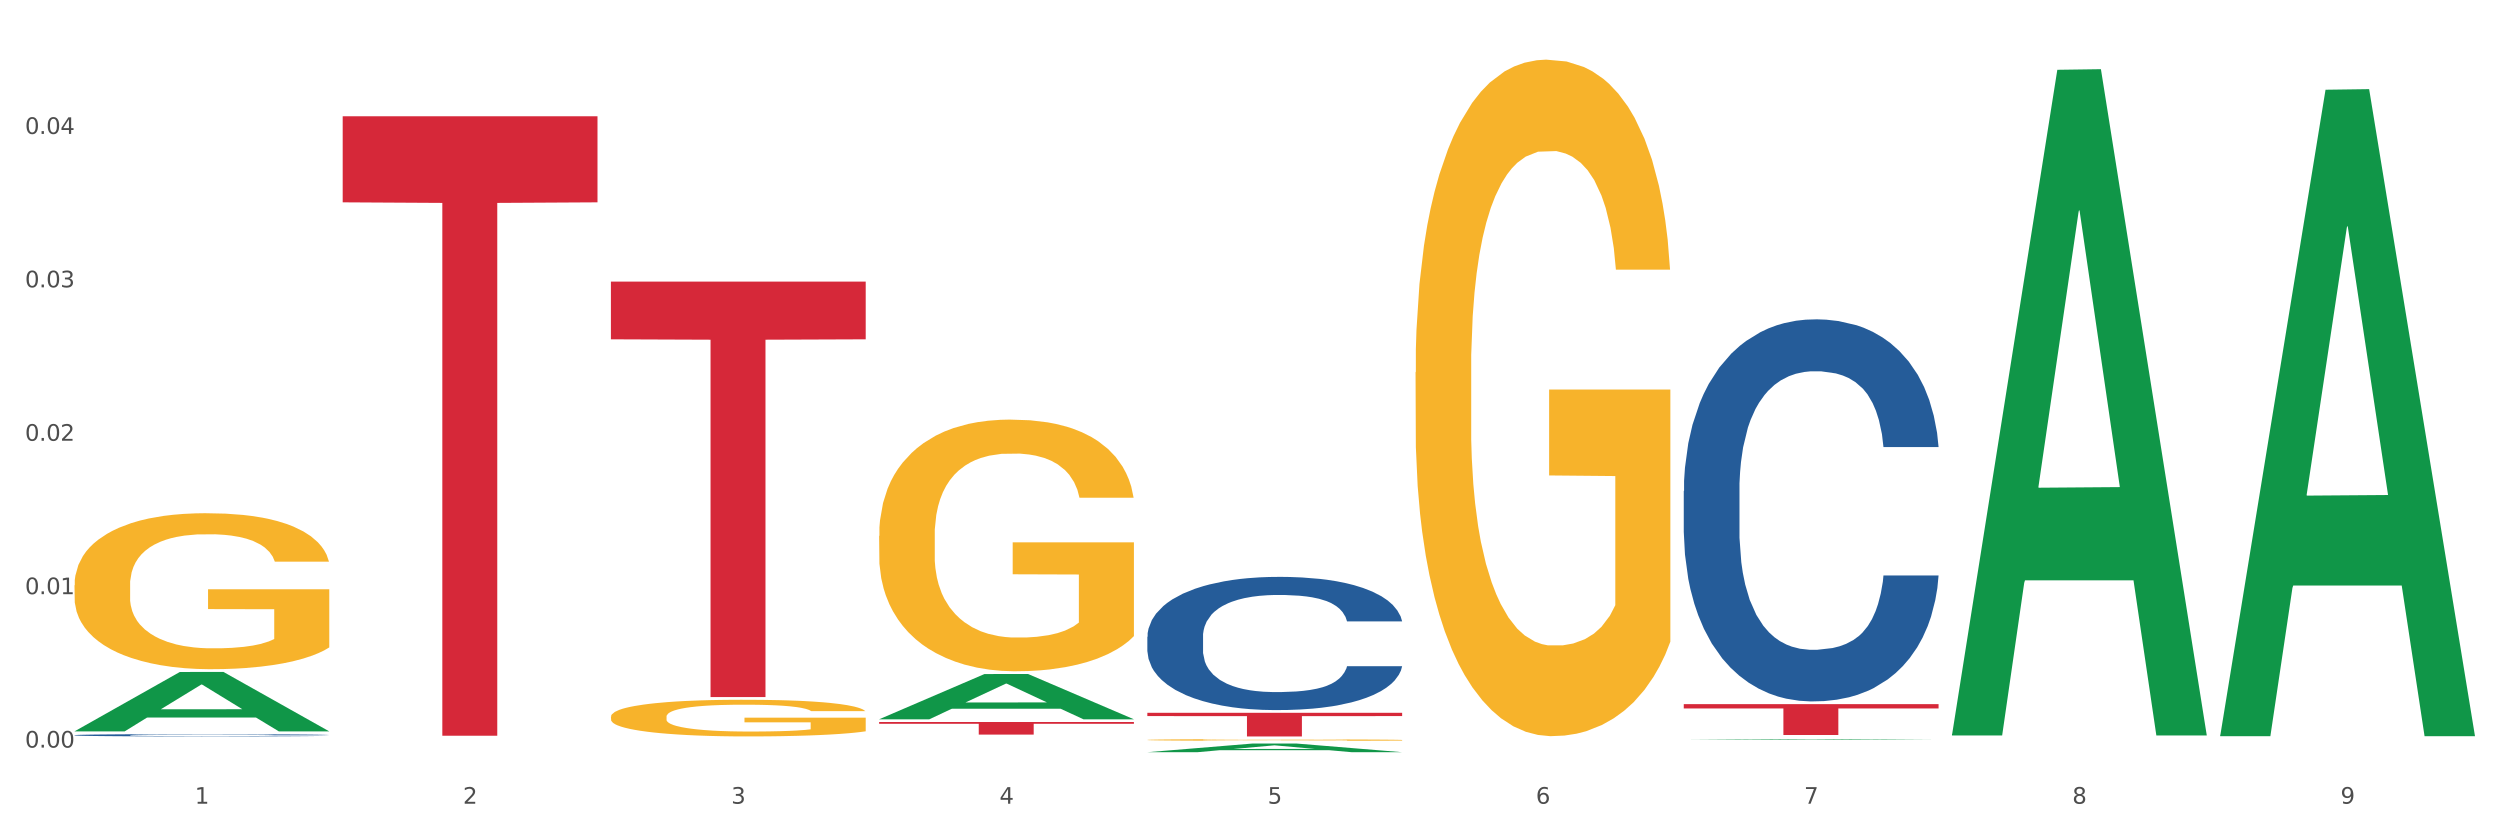
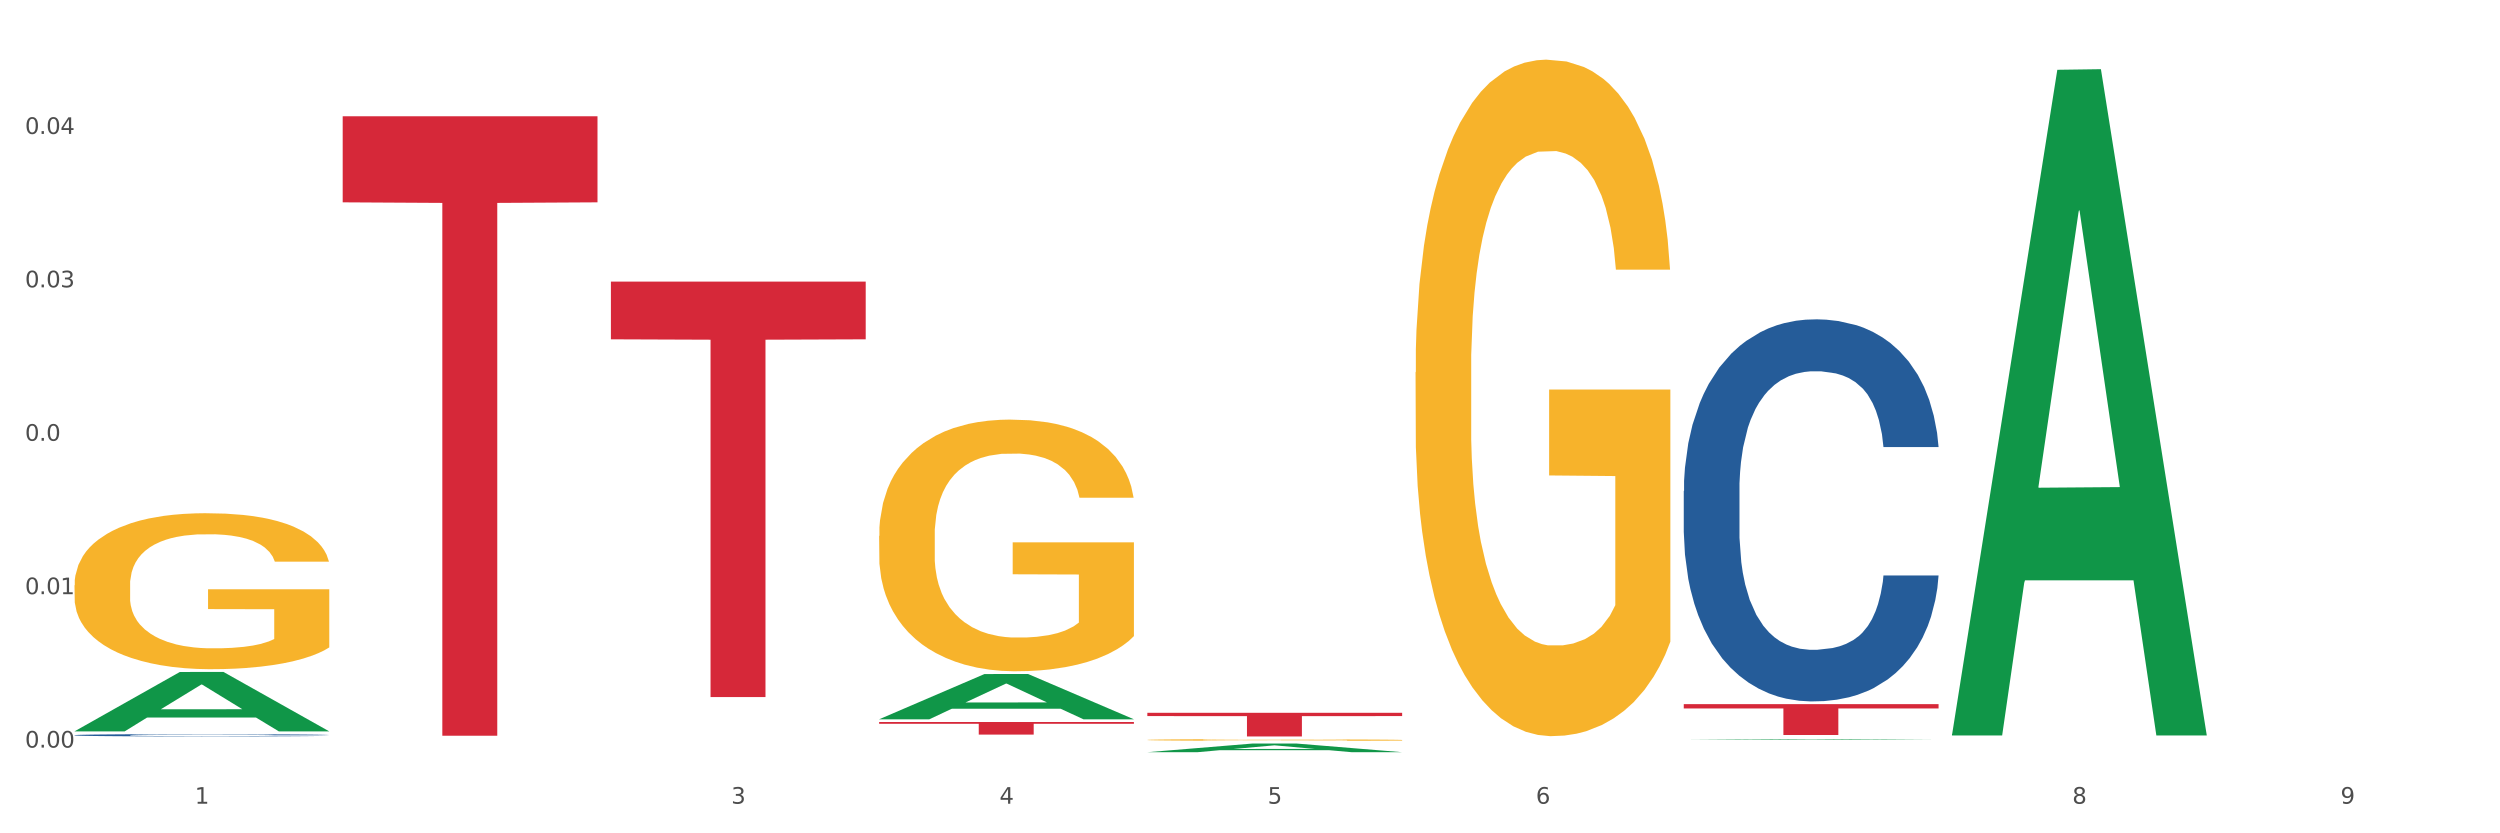
<svg xmlns="http://www.w3.org/2000/svg" xmlns:xlink="http://www.w3.org/1999/xlink" width="1080pt" height="360pt" viewBox="0 0 1080 360" version="1.1">
  <rect x="0" y="0" width="1080" height="360" fill="#333333" stroke="none" />
  <defs>
    <style type="text/css">*{stroke-linejoin: round; stroke-linecap: butt}</style>
  </defs>
  <g id="figure_1">
    <g id="patch_1">
      <path d="M 0 360  L 1080 360  L 1080 0  L 0 0  z " style="fill: #ffffff; stroke: #ffffff; stroke-linejoin: miter" />
    </g>
    <g id="axes_1">
      <g id="matplotlib.axis_1">
        <g id="xtick_1">
          <g id="text_1">
            <g style="fill: #4d4d4d" transform="translate(84.159 347.204) scale(0.096 -0.096)">
              <defs>
                <path id="DejaVuSans-31" d="M 794 531  L 1825 531  L 1825 4091  L 703 3866  L 703 4441  L 1819 4666  L 2450 4666  L 2450 531  L 3481 531  L 3481 0  L 794 0  L 794 531  z " transform="scale(0.016)" />
              </defs>
              <use xlink:href="#DejaVuSans-31" />
            </g>
          </g>
        </g>
        <g id="xtick_2">
          <g id="text_2">
            <g style="fill: #4d4d4d" transform="translate(200.027 347.204) scale(0.096 -0.096)">
              <defs>
-                 <path id="DejaVuSans-32" d="M 1228 531  L 3431 531  L 3431 0  L 469 0  L 469 531  Q 828 903 1448 1529  Q 2069 2156 2228 2338  Q 2531 2678 2651 2914  Q 2772 3150 2772 3378  Q 2772 3750 2511 3984  Q 2250 4219 1831 4219  Q 1534 4219 1204 4116  Q 875 4013 500 3803  L 500 4441  Q 881 4594 1212 4672  Q 1544 4750 1819 4750  Q 2544 4750 2975 4387  Q 3406 4025 3406 3419  Q 3406 3131 3298 2873  Q 3191 2616 2906 2266  Q 2828 2175 2409 1742  Q 1991 1309 1228 531  z " transform="scale(0.016)" />
-               </defs>
+                 </defs>
              <use xlink:href="#DejaVuSans-32" />
            </g>
          </g>
        </g>
        <g id="xtick_3">
          <g id="text_3">
            <g style="fill: #4d4d4d" transform="translate(315.896 347.204) scale(0.096 -0.096)">
              <defs>
                <path id="DejaVuSans-33" d="M 2597 2516  Q 3050 2419 3304 2112  Q 3559 1806 3559 1356  Q 3559 666 3084 287  Q 2609 -91 1734 -91  Q 1441 -91 1130 -33  Q 819 25 488 141  L 488 750  Q 750 597 1062 519  Q 1375 441 1716 441  Q 2309 441 2620 675  Q 2931 909 2931 1356  Q 2931 1769 2642 2001  Q 2353 2234 1838 2234  L 1294 2234  L 1294 2753  L 1863 2753  Q 2328 2753 2575 2939  Q 2822 3125 2822 3475  Q 2822 3834 2567 4026  Q 2313 4219 1838 4219  Q 1578 4219 1281 4162  Q 984 4106 628 3988  L 628 4550  Q 988 4650 1302 4700  Q 1616 4750 1894 4750  Q 2613 4750 3031 4423  Q 3450 4097 3450 3541  Q 3450 3153 3228 2886  Q 3006 2619 2597 2516  z " transform="scale(0.016)" />
              </defs>
              <use xlink:href="#DejaVuSans-33" />
            </g>
          </g>
        </g>
        <g id="xtick_4">
          <g id="text_4">
            <g style="fill: #4d4d4d" transform="translate(431.765 347.204) scale(0.096 -0.096)">
              <defs>
                <path id="DejaVuSans-34" d="M 2419 4116  L 825 1625  L 2419 1625  L 2419 4116  z M 2253 4666  L 3047 4666  L 3047 1625  L 3713 1625  L 3713 1100  L 3047 1100  L 3047 0  L 2419 0  L 2419 1100  L 313 1100  L 313 1709  L 2253 4666  z " transform="scale(0.016)" />
              </defs>
              <use xlink:href="#DejaVuSans-34" />
            </g>
          </g>
        </g>
        <g id="xtick_5">
          <g id="text_5">
            <g style="fill: #4d4d4d" transform="translate(547.634 347.204) scale(0.096 -0.096)">
              <defs>
                <path id="DejaVuSans-35" d="M 691 4666  L 3169 4666  L 3169 4134  L 1269 4134  L 1269 2991  Q 1406 3038 1543 3061  Q 1681 3084 1819 3084  Q 2600 3084 3056 2656  Q 3513 2228 3513 1497  Q 3513 744 3044 326  Q 2575 -91 1722 -91  Q 1428 -91 1123 -41  Q 819 9 494 109  L 494 744  Q 775 591 1075 516  Q 1375 441 1709 441  Q 2250 441 2565 725  Q 2881 1009 2881 1497  Q 2881 1984 2565 2268  Q 2250 2553 1709 2553  Q 1456 2553 1204 2497  Q 953 2441 691 2322  L 691 4666  z " transform="scale(0.016)" />
              </defs>
              <use xlink:href="#DejaVuSans-35" />
            </g>
          </g>
        </g>
        <g id="xtick_6">
          <g id="text_6">
            <g style="fill: #4d4d4d" transform="translate(663.502 347.204) scale(0.096 -0.096)">
              <defs>
                <path id="DejaVuSans-36" d="M 2113 2584  Q 1688 2584 1439 2293  Q 1191 2003 1191 1497  Q 1191 994 1439 701  Q 1688 409 2113 409  Q 2538 409 2786 701  Q 3034 994 3034 1497  Q 3034 2003 2786 2293  Q 2538 2584 2113 2584  z M 3366 4563  L 3366 3988  Q 3128 4100 2886 4159  Q 2644 4219 2406 4219  Q 1781 4219 1451 3797  Q 1122 3375 1075 2522  Q 1259 2794 1537 2939  Q 1816 3084 2150 3084  Q 2853 3084 3261 2657  Q 3669 2231 3669 1497  Q 3669 778 3244 343  Q 2819 -91 2113 -91  Q 1303 -91 875 529  Q 447 1150 447 2328  Q 447 3434 972 4092  Q 1497 4750 2381 4750  Q 2619 4750 2861 4703  Q 3103 4656 3366 4563  z " transform="scale(0.016)" />
              </defs>
              <use xlink:href="#DejaVuSans-36" />
            </g>
          </g>
        </g>
        <g id="xtick_7">
          <g id="text_7">
            <g style="fill: #4d4d4d" transform="translate(779.371 347.204) scale(0.096 -0.096)">
              <defs>
-                 <path id="DejaVuSans-37" d="M 525 4666  L 3525 4666  L 3525 4397  L 1831 0  L 1172 0  L 2766 4134  L 525 4134  L 525 4666  z " transform="scale(0.016)" />
-               </defs>
+                 </defs>
              <use xlink:href="#DejaVuSans-37" />
            </g>
          </g>
        </g>
        <g id="xtick_8">
          <g id="text_8">
            <g style="fill: #4d4d4d" transform="translate(895.24 347.204) scale(0.096 -0.096)">
              <defs>
                <path id="DejaVuSans-38" d="M 2034 2216  Q 1584 2216 1326 1975  Q 1069 1734 1069 1313  Q 1069 891 1326 650  Q 1584 409 2034 409  Q 2484 409 2743 651  Q 3003 894 3003 1313  Q 3003 1734 2745 1975  Q 2488 2216 2034 2216  z M 1403 2484  Q 997 2584 770 2862  Q 544 3141 544 3541  Q 544 4100 942 4425  Q 1341 4750 2034 4750  Q 2731 4750 3128 4425  Q 3525 4100 3525 3541  Q 3525 3141 3298 2862  Q 3072 2584 2669 2484  Q 3125 2378 3379 2068  Q 3634 1759 3634 1313  Q 3634 634 3220 271  Q 2806 -91 2034 -91  Q 1263 -91 848 271  Q 434 634 434 1313  Q 434 1759 690 2068  Q 947 2378 1403 2484  z M 1172 3481  Q 1172 3119 1398 2916  Q 1625 2713 2034 2713  Q 2441 2713 2670 2916  Q 2900 3119 2900 3481  Q 2900 3844 2670 4047  Q 2441 4250 2034 4250  Q 1625 4250 1398 4047  Q 1172 3844 1172 3481  z " transform="scale(0.016)" />
              </defs>
              <use xlink:href="#DejaVuSans-38" />
            </g>
          </g>
        </g>
        <g id="xtick_9">
          <g id="text_9">
            <g style="fill: #4d4d4d" transform="translate(1011.108 347.204) scale(0.096 -0.096)">
              <defs>
                <path id="DejaVuSans-39" d="M 703 97  L 703 672  Q 941 559 1184 500  Q 1428 441 1663 441  Q 2288 441 2617 861  Q 2947 1281 2994 2138  Q 2813 1869 2534 1725  Q 2256 1581 1919 1581  Q 1219 1581 811 2004  Q 403 2428 403 3163  Q 403 3881 828 4315  Q 1253 4750 1959 4750  Q 2769 4750 3195 4129  Q 3622 3509 3622 2328  Q 3622 1225 3098 567  Q 2575 -91 1691 -91  Q 1453 -91 1209 -44  Q 966 3 703 97  z M 1959 2075  Q 2384 2075 2632 2365  Q 2881 2656 2881 3163  Q 2881 3666 2632 3958  Q 2384 4250 1959 4250  Q 1534 4250 1286 3958  Q 1038 3666 1038 3163  Q 1038 2656 1286 2365  Q 1534 2075 1959 2075  z " transform="scale(0.016)" />
              </defs>
              <use xlink:href="#DejaVuSans-39" />
            </g>
          </g>
        </g>
        <g id="xtick_10" />
        <g id="xtick_11" />
        <g id="xtick_12" />
        <g id="xtick_13" />
        <g id="xtick_14" />
        <g id="xtick_15" />
        <g id="xtick_16" />
        <g id="xtick_17" />
      </g>
      <g id="matplotlib.axis_2">
        <g id="ytick_1">
          <g id="text_10">
            <g style="fill: #4d4d4d" transform="translate(10.8 322.96) scale(0.096 -0.096)">
              <defs>
                <path id="DejaVuSans-30" d="M 2034 4250  Q 1547 4250 1301 3770  Q 1056 3291 1056 2328  Q 1056 1369 1301 889  Q 1547 409 2034 409  Q 2525 409 2770 889  Q 3016 1369 3016 2328  Q 3016 3291 2770 3770  Q 2525 4250 2034 4250  z M 2034 4750  Q 2819 4750 3233 4129  Q 3647 3509 3647 2328  Q 3647 1150 3233 529  Q 2819 -91 2034 -91  Q 1250 -91 836 529  Q 422 1150 422 2328  Q 422 3509 836 4129  Q 1250 4750 2034 4750  z " transform="scale(0.016)" />
                <path id="DejaVuSans-2e" d="M 684 794  L 1344 794  L 1344 0  L 684 0  L 684 794  z " transform="scale(0.016)" />
              </defs>
              <use xlink:href="#DejaVuSans-30" />
              <use xlink:href="#DejaVuSans-2e" transform="translate(63.623 0)" />
              <use xlink:href="#DejaVuSans-30" transform="translate(95.41 0)" />
              <use xlink:href="#DejaVuSans-30" transform="translate(159.033 0)" />
            </g>
          </g>
        </g>
        <g id="ytick_2">
          <g id="text_11">
            <g style="fill: #4d4d4d" transform="translate(10.8 256.685) scale(0.096 -0.096)">
              <use xlink:href="#DejaVuSans-30" />
              <use xlink:href="#DejaVuSans-2e" transform="translate(63.623 0)" />
              <use xlink:href="#DejaVuSans-30" transform="translate(95.41 0)" />
              <use xlink:href="#DejaVuSans-31" transform="translate(159.033 0)" />
            </g>
          </g>
        </g>
        <g id="ytick_3">
          <g id="text_12">
            <g style="fill: #4d4d4d" transform="translate(10.8 190.41) scale(0.096 -0.096)">
              <use xlink:href="#DejaVuSans-30" />
              <use xlink:href="#DejaVuSans-2e" transform="translate(63.623 0)" />
              <use xlink:href="#DejaVuSans-30" transform="translate(95.41 0)" />
              <use xlink:href="#DejaVuSans-32" transform="translate(159.033 0)" />
            </g>
          </g>
        </g>
        <g id="ytick_4">
          <g id="text_13">
            <g style="fill: #4d4d4d" transform="translate(10.8 124.134) scale(0.096 -0.096)">
              <use xlink:href="#DejaVuSans-30" />
              <use xlink:href="#DejaVuSans-2e" transform="translate(63.623 0)" />
              <use xlink:href="#DejaVuSans-30" transform="translate(95.41 0)" />
              <use xlink:href="#DejaVuSans-33" transform="translate(159.033 0)" />
            </g>
          </g>
        </g>
        <g id="ytick_5">
          <g id="text_14">
            <g style="fill: #4d4d4d" transform="translate(10.8 57.859) scale(0.096 -0.096)">
              <use xlink:href="#DejaVuSans-30" />
              <use xlink:href="#DejaVuSans-2e" transform="translate(63.623 0)" />
              <use xlink:href="#DejaVuSans-30" transform="translate(95.41 0)" />
              <use xlink:href="#DejaVuSans-34" transform="translate(159.033 0)" />
            </g>
          </g>
        </g>
        <g id="ytick_6" />
        <g id="ytick_7" />
        <g id="ytick_8" />
        <g id="ytick_9" />
        <g id="ytick_10" />
      </g>
      <g id="PolyCollection_1">
        <path d="M 32.175 315.912  L 32.288 315.888  L 77.68 290.295  L 96.518 290.271  L 142.25 315.961  L 120.462 315.961  L 110.589 309.978  L 63.722 309.978  L 63.382 310.075  L 53.85 315.961  L 32.175 315.961  L 32.175 315.912  L 69.623 306.408  L 104.689 306.384  L 87.326 295.746  L 87.099 295.698  L 86.872 295.771  L 69.51 306.384  L 69.623 306.408  L 32.175 315.912  z " clip-path="url(#p45b3142d86)" style="fill: #109648" />
        <path d="M 379.781 231.506  L 379.911 231.406  L 379.911 227.832  L 380.171 224.753  L 381.471 217.306  L 383.42 211.149  L 384.85 207.872  L 386.279 205.191  L 387.969 202.51  L 390.048 199.73  L 393.817 195.659  L 396.156 193.573  L 399.015 191.389  L 404.213 188.211  L 407.982 186.424  L 411.881 184.934  L 418.249 183.147  L 422.408 182.352  L 426.826 181.757  L 432.155 181.359  L 436.183 181.26  L 445.021 181.558  L 452.558 182.452  L 456.197 183.147  L 460.876 184.338  L 463.345 185.133  L 467.374 186.722  L 471.532 188.807  L 474.391 190.594  L 478.68 193.97  L 481.929 197.347  L 484.918 201.517  L 486.477 204.397  L 487.647 207.078  L 488.687 210.156  L 489.726 215.022  L 466.334 215.022  L 465.424 211.546  L 463.995 208.27  L 461.915 205.092  L 460.096 203.106  L 456.977 200.623  L 454.118 199.035  L 451.129 197.843  L 447.49 196.85  L 444.631 196.354  L 440.602 195.956  L 432.674 196.056  L 427.346 196.85  L 423.707 197.843  L 421.368 198.737  L 419.289 199.73  L 416.949 201.12  L 414.22 203.205  L 412.271 205.092  L 410.322 207.475  L 408.762 209.858  L 407.332 212.639  L 406.163 215.618  L 405.253 218.696  L 404.473 222.469  L 403.824 228.725  L 403.824 242.329  L 404.083 245.408  L 404.733 249.479  L 405.513 252.557  L 406.813 256.231  L 407.982 258.714  L 410.192 262.289  L 412.661 265.268  L 414.61 267.154  L 416.56 268.743  L 419.938 270.928  L 423.707 272.715  L 426.956 273.807  L 431.375 274.8  L 434.364 275.198  L 436.963 275.396  L 443.331 275.396  L 447.88 275.098  L 452.948 274.403  L 456.847 273.51  L 460.096 272.417  L 463.735 270.63  L 466.074 268.942  L 466.074 248.188  L 437.483 248.089  L 437.483 234.286  L 489.856 234.286  L 489.856 274.8  L 487.647 276.886  L 485.178 278.772  L 482.579 280.46  L 478.68 282.546  L 474.001 284.532  L 469.843 285.922  L 465.424 287.114  L 460.226 288.206  L 453.468 289.199  L 449.309 289.596  L 444.111 289.894  L 438.003 289.993  L 432.674 289.795  L 427.476 289.298  L 422.018 288.404  L 416.69 287.114  L 412.661 285.823  L 408.632 284.234  L 404.343 282.149  L 400.964 280.163  L 398.365 278.375  L 395.506 276.091  L 392.387 273.112  L 390.048 270.431  L 387.969 267.651  L 385.759 264.076  L 384.2 260.998  L 382.64 257.125  L 381.731 254.245  L 380.691 249.777  L 379.911 243.521  L 379.781 231.506  z " clip-path="url(#p45b3142d86)" style="fill: #f7b32b" />
        <path d="M 495.65 319.642  L 495.78 319.641  L 495.78 319.618  L 496.04 319.597  L 497.339 319.549  L 499.289 319.508  L 500.718 319.487  L 502.148 319.47  L 503.837 319.452  L 505.917 319.434  L 509.685 319.407  L 512.025 319.394  L 514.884 319.379  L 520.082 319.359  L 523.851 319.347  L 527.75 319.337  L 534.118 319.325  L 538.276 319.32  L 542.695 319.316  L 548.023 319.314  L 552.052 319.313  L 560.889 319.315  L 568.427 319.321  L 572.066 319.325  L 576.744 319.333  L 579.214 319.338  L 583.242 319.349  L 587.401 319.362  L 590.26 319.374  L 594.549 319.396  L 597.798 319.418  L 600.787 319.446  L 602.346 319.464  L 603.516 319.482  L 604.556 319.502  L 605.595 319.534  L 582.203 319.534  L 581.293 319.511  L 579.863 319.49  L 577.784 319.469  L 575.965 319.456  L 572.846 319.44  L 569.986 319.429  L 566.997 319.422  L 563.359 319.415  L 560.499 319.412  L 556.471 319.409  L 548.543 319.41  L 543.215 319.415  L 539.576 319.422  L 537.237 319.427  L 535.157 319.434  L 532.818 319.443  L 530.089 319.457  L 528.14 319.469  L 526.19 319.484  L 524.631 319.5  L 523.201 319.518  L 522.032 319.538  L 521.122 319.558  L 520.342 319.582  L 519.692 319.623  L 519.692 319.712  L 519.952 319.732  L 520.602 319.759  L 521.382 319.779  L 522.681 319.803  L 523.851 319.819  L 526.06 319.843  L 528.529 319.862  L 530.479 319.875  L 532.428 319.885  L 535.807 319.899  L 539.576 319.911  L 542.825 319.918  L 547.244 319.925  L 550.233 319.927  L 552.832 319.928  L 559.2 319.928  L 563.748 319.926  L 568.817 319.922  L 572.716 319.916  L 575.965 319.909  L 579.603 319.897  L 581.943 319.886  L 581.943 319.751  L 553.352 319.75  L 553.352 319.66  L 605.725 319.66  L 605.725 319.925  L 603.516 319.938  L 601.047 319.95  L 598.447 319.962  L 594.549 319.975  L 589.87 319.988  L 585.711 319.997  L 581.293 320.005  L 576.094 320.012  L 569.337 320.019  L 565.178 320.021  L 559.98 320.023  L 553.871 320.024  L 548.543 320.023  L 543.345 320.019  L 537.887 320.013  L 532.558 320.005  L 528.529 319.997  L 524.501 319.986  L 520.212 319.973  L 516.833 319.96  L 514.234 319.948  L 511.375 319.933  L 508.256 319.914  L 505.917 319.896  L 503.837 319.878  L 501.628 319.854  L 500.068 319.834  L 498.509 319.809  L 497.599 319.79  L 496.56 319.761  L 495.78 319.72  L 495.65 319.642  z " clip-path="url(#p45b3142d86)" style="fill: #f7b32b" />
        <path d="M 611.519 160.818  L 611.649 160.551  L 611.649 150.942  L 611.908 142.668  L 613.208 122.649  L 615.157 106.1  L 616.587 97.292  L 618.017 90.086  L 619.706 82.879  L 621.785 75.405  L 625.554 64.462  L 627.893 58.857  L 630.753 52.985  L 635.951 44.443  L 639.72 39.639  L 643.618 35.635  L 649.986 30.831  L 654.145 28.696  L 658.564 27.094  L 663.892 26.026  L 667.921 25.759  L 676.758 26.56  L 684.296 28.962  L 687.934 30.831  L 692.613 34.034  L 695.082 36.169  L 699.111 40.44  L 703.27 46.045  L 706.129 50.849  L 710.417 59.924  L 713.666 68.999  L 716.655 80.21  L 718.215 87.95  L 719.385 95.157  L 720.424 103.431  L 721.464 116.51  L 698.071 116.51  L 697.162 107.168  L 695.732 98.36  L 693.653 89.819  L 691.833 84.48  L 688.714 77.808  L 685.855 73.537  L 682.866 70.334  L 679.227 67.665  L 676.368 66.33  L 672.339 65.263  L 664.412 65.53  L 659.084 67.665  L 655.445 70.334  L 653.105 72.736  L 651.026 75.405  L 648.687 79.142  L 645.958 84.747  L 644.008 89.819  L 642.059 96.225  L 640.499 102.631  L 639.07 110.104  L 637.9 118.112  L 636.991 126.386  L 636.211 136.529  L 635.561 153.344  L 635.561 189.911  L 635.821 198.186  L 636.471 209.129  L 637.25 217.403  L 638.55 227.279  L 639.72 233.952  L 641.929 243.561  L 644.398 251.568  L 646.348 256.64  L 648.297 260.91  L 651.676 266.782  L 655.445 271.587  L 658.694 274.523  L 663.112 277.192  L 666.101 278.26  L 668.701 278.794  L 675.069 278.794  L 679.617 277.993  L 684.685 276.124  L 688.584 273.722  L 691.833 270.786  L 695.472 265.982  L 697.811 261.444  L 697.811 205.659  L 669.22 205.392  L 669.22 168.291  L 721.594 168.291  L 721.594 277.192  L 719.385 282.797  L 716.915 287.869  L 714.316 292.406  L 710.417 298.011  L 705.739 303.35  L 701.58 307.086  L 697.162 310.289  L 691.963 313.225  L 685.205 315.895  L 681.047 316.962  L 675.848 317.763  L 669.74 318.03  L 664.412 317.496  L 659.214 316.161  L 653.755 313.759  L 648.427 310.289  L 644.398 306.819  L 640.369 302.549  L 636.081 296.944  L 632.702 291.605  L 630.103 286.801  L 627.244 280.662  L 624.125 272.655  L 621.785 265.448  L 619.706 257.974  L 617.497 248.365  L 615.937 240.091  L 614.378 229.681  L 613.468 221.941  L 612.428 209.93  L 611.649 193.114  L 611.519 160.818  z " clip-path="url(#p45b3142d86)" style="fill: #f7b32b" />
        <path d="M 727.387 212.119  L 727.517 211.968  L 727.517 207.747  L 727.908 202.018  L 729.339 191.466  L 731.161 183.476  L 734.283 174.129  L 735.975 170.209  L 738.187 165.838  L 742.741 158.752  L 747.945 152.722  L 751.588 149.406  L 754.321 147.295  L 760.436 143.526  L 763.949 141.868  L 767.592 140.511  L 770.715 139.607  L 775.919 138.551  L 780.083 138.099  L 784.897 137.948  L 788.931 138.099  L 794.265 138.702  L 802.072 140.511  L 805.065 141.566  L 809.098 143.375  L 813.262 145.788  L 816.645 148.2  L 820.548 151.667  L 824.581 156.189  L 828.485 161.918  L 831.217 167.194  L 833.429 172.772  L 835.381 179.556  L 836.812 186.943  L 837.463 193.124  L 813.652 193.124  L 813.001 187.546  L 811.7 181.516  L 810.399 177.446  L 808.968 174.129  L 806.756 170.36  L 804.804 167.948  L 801.551 165.084  L 798.559 163.275  L 796.087 162.22  L 793.094 161.315  L 786.719 160.411  L 782.165 160.411  L 779.302 160.712  L 775.789 161.466  L 772.797 162.521  L 769.284 164.33  L 766.551 166.29  L 763.819 168.853  L 762.257 170.662  L 759.915 173.978  L 758.354 176.692  L 756.272 181.365  L 755.101 184.682  L 753.019 193.275  L 752.109 199.606  L 751.718 203.978  L 751.458 208.802  L 751.458 232.319  L 752.239 242.872  L 752.889 247.395  L 753.93 252.52  L 755.882 259.153  L 758.744 265.636  L 761.737 270.309  L 764.209 273.173  L 766.551 275.284  L 768.893 276.942  L 771.756 278.45  L 774.098 279.354  L 777.611 280.259  L 781.774 280.711  L 785.027 280.711  L 791.663 279.957  L 794.656 279.203  L 797.518 278.148  L 800.641 276.49  L 803.113 274.681  L 804.544 273.324  L 806.886 270.46  L 808.708 267.445  L 810.269 263.977  L 811.31 260.962  L 812.481 256.44  L 813.392 251.314  L 813.652 248.601  L 837.463 248.601  L 836.942 254.028  L 836.031 259.304  L 834.21 266.39  L 832.779 270.46  L 830.567 275.435  L 828.225 279.656  L 824.972 284.329  L 821.979 287.796  L 818.856 290.811  L 815.474 293.525  L 809.358 297.294  L 807.146 298.349  L 802.462 300.158  L 798.819 301.213  L 793.485 302.269  L 788.02 302.872  L 782.295 303.022  L 777.22 302.721  L 771.626 301.816  L 768.113 300.912  L 764.209 299.555  L 759.655 297.445  L 755.362 294.882  L 751.328 291.867  L 747.555 288.399  L 744.042 284.48  L 739.488 277.997  L 736.105 271.666  L 733.633 265.787  L 731.941 260.812  L 730.25 254.48  L 729.339 250.108  L 727.908 239.556  L 727.387 229.757  L 727.387 212.119  z " clip-path="url(#p45b3142d86)" style="fill: #255c99" />
-         <path d="M 495.65 275.066  L 495.78 275.013  L 495.78 273.541  L 496.17 271.544  L 497.602 267.865  L 499.423 265.079  L 502.546 261.82  L 504.237 260.453  L 506.449 258.929  L 511.003 256.459  L 516.208 254.356  L 519.851 253.2  L 522.583 252.464  L 528.698 251.15  L 532.212 250.572  L 535.855 250.099  L 538.977 249.783  L 544.182 249.415  L 548.345 249.258  L 553.16 249.205  L 557.193 249.258  L 562.528 249.468  L 570.335 250.099  L 573.327 250.467  L 577.361 251.097  L 581.524 251.938  L 584.907 252.779  L 588.81 253.988  L 592.844 255.565  L 596.747 257.562  L 599.48 259.402  L 601.692 261.347  L 603.643 263.712  L 605.075 266.288  L 605.725 268.443  L 581.915 268.443  L 581.264 266.498  L 579.963 264.395  L 578.662 262.976  L 577.23 261.82  L 575.019 260.506  L 573.067 259.665  L 569.814 258.666  L 566.821 258.035  L 564.349 257.668  L 561.357 257.352  L 554.981 257.037  L 550.427 257.037  L 547.565 257.142  L 544.052 257.405  L 541.059 257.773  L 537.546 258.403  L 534.814 259.087  L 532.081 259.98  L 530.52 260.611  L 528.178 261.767  L 526.617 262.713  L 524.535 264.343  L 523.364 265.499  L 521.282 268.495  L 520.371 270.703  L 519.981 272.227  L 519.721 273.909  L 519.721 282.109  L 520.501 285.788  L 521.152 287.365  L 522.193 289.152  L 524.145 291.465  L 527.007 293.725  L 530 295.355  L 532.472 296.353  L 534.814 297.089  L 537.156 297.667  L 540.018 298.193  L 542.36 298.508  L 545.873 298.824  L 550.037 298.981  L 553.29 298.981  L 559.925 298.719  L 562.918 298.456  L 565.781 298.088  L 568.903 297.51  L 571.375 296.879  L 572.807 296.406  L 575.149 295.407  L 576.97 294.356  L 578.532 293.147  L 579.573 292.096  L 580.744 290.519  L 581.654 288.732  L 581.915 287.786  L 605.725 287.786  L 605.205 289.678  L 604.294 291.517  L 602.472 293.988  L 601.041 295.407  L 598.829 297.142  L 596.487 298.613  L 593.234 300.243  L 590.242 301.452  L 587.119 302.503  L 583.736 303.449  L 577.621 304.763  L 575.409 305.131  L 570.725 305.762  L 567.082 306.13  L 561.747 306.498  L 556.282 306.708  L 550.557 306.76  L 545.483 306.655  L 539.888 306.34  L 536.375 306.025  L 532.472 305.552  L 527.918 304.816  L 523.624 303.922  L 519.591 302.871  L 515.817 301.662  L 512.304 300.295  L 507.75 298.035  L 504.367 295.828  L 501.895 293.778  L 500.204 292.043  L 498.512 289.836  L 497.602 288.311  L 496.17 284.632  L 495.65 281.215  L 495.65 275.066  z " clip-path="url(#p45b3142d86)" style="fill: #255c99" />
        <path d="M 32.175 317.586  L 32.305 317.585  L 32.305 317.559  L 32.695 317.524  L 34.127 317.46  L 35.948 317.412  L 39.071 317.355  L 40.762 317.331  L 42.974 317.304  L 47.528 317.261  L 52.733 317.225  L 56.376 317.204  L 59.108 317.192  L 65.224 317.169  L 68.737 317.159  L 72.38 317.15  L 75.503 317.145  L 80.707 317.138  L 84.871 317.136  L 89.685 317.135  L 93.718 317.136  L 99.053 317.139  L 106.86 317.15  L 109.852 317.157  L 113.886 317.168  L 118.049 317.182  L 121.432 317.197  L 125.336 317.218  L 129.369 317.246  L 133.273 317.281  L 136.005 317.313  L 138.217 317.347  L 140.168 317.388  L 141.6 317.433  L 142.25 317.47  L 118.44 317.47  L 117.789 317.436  L 116.488 317.4  L 115.187 317.375  L 113.756 317.355  L 111.544 317.332  L 109.592 317.317  L 106.339 317.3  L 103.347 317.289  L 100.874 317.282  L 97.882 317.277  L 91.506 317.271  L 86.952 317.271  L 84.09 317.273  L 80.577 317.278  L 77.584 317.284  L 74.071 317.295  L 71.339 317.307  L 68.607 317.323  L 67.045 317.334  L 64.703 317.354  L 63.142 317.37  L 61.06 317.399  L 59.889 317.419  L 57.807 317.471  L 56.896 317.51  L 56.506 317.536  L 56.246 317.566  L 56.246 317.709  L 57.027 317.773  L 57.677 317.801  L 58.718 317.832  L 60.67 317.872  L 63.532 317.911  L 66.525 317.94  L 68.997 317.957  L 71.339 317.97  L 73.681 317.98  L 76.543 317.989  L 78.885 317.995  L 82.398 318  L 86.562 318.003  L 89.815 318.003  L 96.451 317.999  L 99.443 317.994  L 102.306 317.988  L 105.428 317.978  L 107.901 317.966  L 109.332 317.958  L 111.674 317.941  L 113.495 317.922  L 115.057 317.901  L 116.098 317.883  L 117.269 317.856  L 118.179 317.824  L 118.44 317.808  L 142.25 317.808  L 141.73 317.841  L 140.819 317.873  L 138.997 317.916  L 137.566 317.941  L 135.354 317.971  L 133.012 317.997  L 129.759 318.025  L 126.767 318.046  L 123.644 318.065  L 120.261 318.081  L 114.146 318.104  L 111.934 318.11  L 107.25 318.121  L 103.607 318.128  L 98.272 318.134  L 92.807 318.138  L 87.083 318.139  L 82.008 318.137  L 76.413 318.132  L 72.9 318.126  L 68.997 318.118  L 64.443 318.105  L 60.149 318.089  L 56.116 318.071  L 52.342 318.05  L 48.829 318.026  L 44.275 317.987  L 40.893 317.948  L 38.42 317.912  L 36.729 317.882  L 35.037 317.844  L 34.127 317.817  L 32.695 317.753  L 32.175 317.693  L 32.175 317.586  z " clip-path="url(#p45b3142d86)" style="fill: #255c99" />
        <path d="M 148.044 50.215  L 258.119 50.215  L 258.119 87.408  L 214.819 87.659  L 214.819 317.851  L 191.083 317.851  L 191.083 87.659  L 148.044 87.408  L 148.044 50.466  L 148.044 50.215  z " clip-path="url(#p45b3142d86)" style="fill: #d62839" />
        <path d="M 263.912 121.643  L 373.988 121.643  L 373.988 146.584  L 330.688 146.753  L 330.688 301.123  L 306.951 301.123  L 306.951 146.753  L 263.912 146.584  L 263.912 121.811  L 263.912 121.643  z " clip-path="url(#p45b3142d86)" style="fill: #d62839" />
        <path d="M 379.781 311.915  L 489.856 311.915  L 489.856 312.671  L 446.557 312.676  L 446.557 317.351  L 422.82 317.351  L 422.82 312.676  L 379.781 312.671  L 379.781 311.92  L 379.781 311.915  z " clip-path="url(#p45b3142d86)" style="fill: #d62839" />
        <path d="M 495.65 307.935  L 605.725 307.935  L 605.725 309.353  L 562.425 309.362  L 562.425 318.139  L 538.689 318.139  L 538.689 309.362  L 495.65 309.353  L 495.65 307.944  L 495.65 307.935  z " clip-path="url(#p45b3142d86)" style="fill: #d62839" />
        <path d="M 727.387 304.197  L 837.463 304.197  L 837.463 306.048  L 794.163 306.06  L 794.163 317.517  L 770.426 317.517  L 770.426 306.06  L 727.387 306.048  L 727.387 304.209  L 727.387 304.197  z " clip-path="url(#p45b3142d86)" style="fill: #d62839" />
-         <path d="M 263.912 309.618  L 264.042 309.603  L 264.042 309.082  L 264.302 308.634  L 265.602 307.549  L 267.551 306.652  L 268.981 306.174  L 270.41 305.784  L 272.1 305.393  L 274.179 304.988  L 277.948 304.395  L 280.287 304.091  L 283.146 303.773  L 288.345 303.31  L 292.114 303.049  L 296.012 302.832  L 302.38 302.572  L 306.539 302.456  L 310.958 302.369  L 316.286 302.311  L 320.315 302.297  L 329.152 302.34  L 336.689 302.471  L 340.328 302.572  L 345.007 302.745  L 347.476 302.861  L 351.505 303.093  L 355.663 303.396  L 358.523 303.657  L 362.811 304.149  L 366.06 304.641  L 369.049 305.248  L 370.609 305.668  L 371.778 306.058  L 372.818 306.507  L 373.858 307.216  L 350.465 307.216  L 349.555 306.71  L 348.126 306.232  L 346.047 305.769  L 344.227 305.48  L 341.108 305.118  L 338.249 304.887  L 335.26 304.713  L 331.621 304.568  L 328.762 304.496  L 324.733 304.438  L 316.806 304.453  L 311.477 304.568  L 307.839 304.713  L 305.499 304.843  L 303.42 304.988  L 301.081 305.19  L 298.352 305.494  L 296.402 305.769  L 294.453 306.116  L 292.893 306.464  L 291.464 306.869  L 290.294 307.303  L 289.384 307.751  L 288.605 308.301  L 287.955 309.212  L 287.955 311.194  L 288.215 311.643  L 288.865 312.236  L 289.644 312.685  L 290.944 313.22  L 292.114 313.582  L 294.323 314.102  L 296.792 314.536  L 298.741 314.811  L 300.691 315.043  L 304.07 315.361  L 307.839 315.622  L 311.088 315.781  L 315.506 315.925  L 318.495 315.983  L 321.094 316.012  L 327.462 316.012  L 332.011 315.969  L 337.079 315.867  L 340.978 315.737  L 344.227 315.578  L 347.866 315.318  L 350.205 315.072  L 350.205 312.048  L 321.614 312.034  L 321.614 310.023  L 373.988 310.023  L 373.988 315.925  L 371.778 316.229  L 369.309 316.504  L 366.71 316.75  L 362.811 317.054  L 358.133 317.343  L 353.974 317.546  L 349.555 317.719  L 344.357 317.878  L 337.599 318.023  L 333.44 318.081  L 328.242 318.124  L 322.134 318.139  L 316.806 318.11  L 311.607 318.038  L 306.149 317.907  L 300.821 317.719  L 296.792 317.531  L 292.763 317.3  L 288.475 316.996  L 285.096 316.707  L 282.497 316.446  L 279.637 316.113  L 276.518 315.679  L 274.179 315.289  L 272.1 314.884  L 269.891 314.363  L 268.331 313.914  L 266.772 313.35  L 265.862 312.931  L 264.822 312.28  L 264.042 311.368  L 263.912 309.618  z " clip-path="url(#p45b3142d86)" style="fill: #f7b32b" />
        <path d="M 32.175 252.847  L 32.305 252.786  L 32.305 250.57  L 32.565 248.662  L 33.864 244.047  L 35.814 240.231  L 37.243 238.2  L 38.673 236.538  L 40.362 234.877  L 42.442 233.153  L 46.211 230.63  L 48.55 229.338  L 51.409 227.984  L 56.607 226.014  L 60.376 224.907  L 64.275 223.983  L 70.643 222.876  L 74.802 222.383  L 79.22 222.014  L 84.548 221.768  L 88.577 221.706  L 97.414 221.891  L 104.952 222.445  L 108.591 222.876  L 113.269 223.614  L 115.739 224.106  L 119.767 225.091  L 123.926 226.384  L 126.785 227.491  L 131.074 229.584  L 134.323 231.676  L 137.312 234.261  L 138.871 236.046  L 140.041 237.708  L 141.081 239.615  L 142.12 242.631  L 118.728 242.631  L 117.818 240.477  L 116.388 238.446  L 114.309 236.477  L 112.49 235.246  L 109.371 233.707  L 106.512 232.723  L 103.522 231.984  L 99.884 231.369  L 97.025 231.061  L 92.996 230.815  L 85.068 230.876  L 79.74 231.369  L 76.101 231.984  L 73.762 232.538  L 71.683 233.153  L 69.343 234.015  L 66.614 235.307  L 64.665 236.477  L 62.715 237.954  L 61.156 239.431  L 59.726 241.154  L 58.557 243  L 57.647 244.908  L 56.867 247.247  L 56.217 251.124  L 56.217 259.556  L 56.477 261.463  L 57.127 263.987  L 57.907 265.895  L 59.206 268.172  L 60.376 269.71  L 62.585 271.926  L 65.055 273.772  L 67.004 274.942  L 68.953 275.926  L 72.332 277.28  L 76.101 278.388  L 79.35 279.065  L 83.769 279.68  L 86.758 279.927  L 89.357 280.05  L 95.725 280.05  L 100.274 279.865  L 105.342 279.434  L 109.241 278.88  L 112.49 278.203  L 116.129 277.096  L 118.468 276.049  L 118.468 263.187  L 89.877 263.125  L 89.877 254.571  L 142.25 254.571  L 142.25 279.68  L 140.041 280.973  L 137.572 282.142  L 134.973 283.188  L 131.074 284.481  L 126.395 285.712  L 122.237 286.573  L 117.818 287.312  L 112.62 287.989  L 105.862 288.604  L 101.703 288.85  L 96.505 289.035  L 90.397 289.097  L 85.068 288.974  L 79.87 288.666  L 74.412 288.112  L 69.083 287.312  L 65.055 286.512  L 61.026 285.527  L 56.737 284.235  L 53.358 283.004  L 50.759 281.896  L 47.9 280.481  L 44.781 278.634  L 42.442 276.973  L 40.362 275.249  L 38.153 273.034  L 36.594 271.126  L 35.034 268.726  L 34.124 266.941  L 33.085 264.171  L 32.305 260.294  L 32.175 252.847  z " clip-path="url(#p45b3142d86)" style="fill: #f7b32b" />
        <path d="M 379.781 310.704  L 379.895 310.686  L 425.286 291.186  L 444.124 291.167  L 489.856 310.741  L 468.068 310.741  L 458.196 306.183  L 411.328 306.183  L 410.988 306.257  L 401.456 310.741  L 379.781 310.741  L 379.781 310.704  L 417.229 303.463  L 452.295 303.445  L 434.932 295.339  L 434.705 295.303  L 434.478 295.358  L 417.116 303.445  L 417.229 303.463  L 379.781 310.704  z " clip-path="url(#p45b3142d86)" style="fill: #109648" />
        <path d="M 495.65 324.942  L 495.763 324.939  L 541.155 321.202  L 559.993 321.198  L 605.725 324.95  L 583.937 324.95  L 574.064 324.076  L 527.197 324.076  L 526.857 324.09  L 517.324 324.95  L 495.65 324.95  L 495.65 324.942  L 533.098 323.555  L 568.163 323.551  L 550.801 321.998  L 550.574 321.991  L 550.347 322.001  L 532.985 323.551  L 533.098 323.555  L 495.65 324.942  z " clip-path="url(#p45b3142d86)" style="fill: #109648" />
        <path d="M 727.387 319.661  L 727.501 319.66  L 772.893 319.313  L 791.73 319.313  L 837.463 319.661  L 815.674 319.661  L 805.802 319.58  L 758.935 319.58  L 758.594 319.581  L 749.062 319.661  L 727.387 319.661  L 727.387 319.661  L 764.836 319.532  L 799.901 319.531  L 782.538 319.387  L 782.311 319.387  L 782.084 319.388  L 764.722 319.531  L 764.836 319.532  L 727.387 319.661  z " clip-path="url(#p45b3142d86)" style="fill: #109648" />
-         <path d="M 959.125 317.526  L 959.238 317.263  L 1004.63 38.765  L 1023.468 38.502  L 1069.2 318.051  L 1047.412 318.051  L 1037.539 252.954  L 990.672 252.954  L 990.332 254.004  L 980.799 318.051  L 959.125 318.051  L 959.125 317.526  L 996.573 214.106  L 1031.638 213.844  L 1014.276 98.087  L 1014.049 97.562  L 1013.822 98.349  L 996.46 213.844  L 996.573 214.106  L 959.125 317.526  z " clip-path="url(#p45b3142d86)" style="fill: #109648" />
        <path d="M 843.256 317.18  L 843.369 316.91  L 888.761 30.153  L 907.599 29.882  L 953.331 317.721  L 931.543 317.721  L 921.67 250.694  L 874.803 250.694  L 874.463 251.775  L 864.931 317.721  L 843.256 317.721  L 843.256 317.18  L 880.704 210.694  L 915.77 210.423  L 898.407 91.234  L 898.18 90.693  L 897.953 91.504  L 880.591 210.423  L 880.704 210.694  L 843.256 317.18  z " clip-path="url(#p45b3142d86)" style="fill: #109648" />
      </g>
    </g>
  </g>
  <defs>
    <clipPath id="p45b3142d86">
      <rect x="32.175" y="10.8" width="1037.025" height="329.109" />
    </clipPath>
  </defs>
</svg>